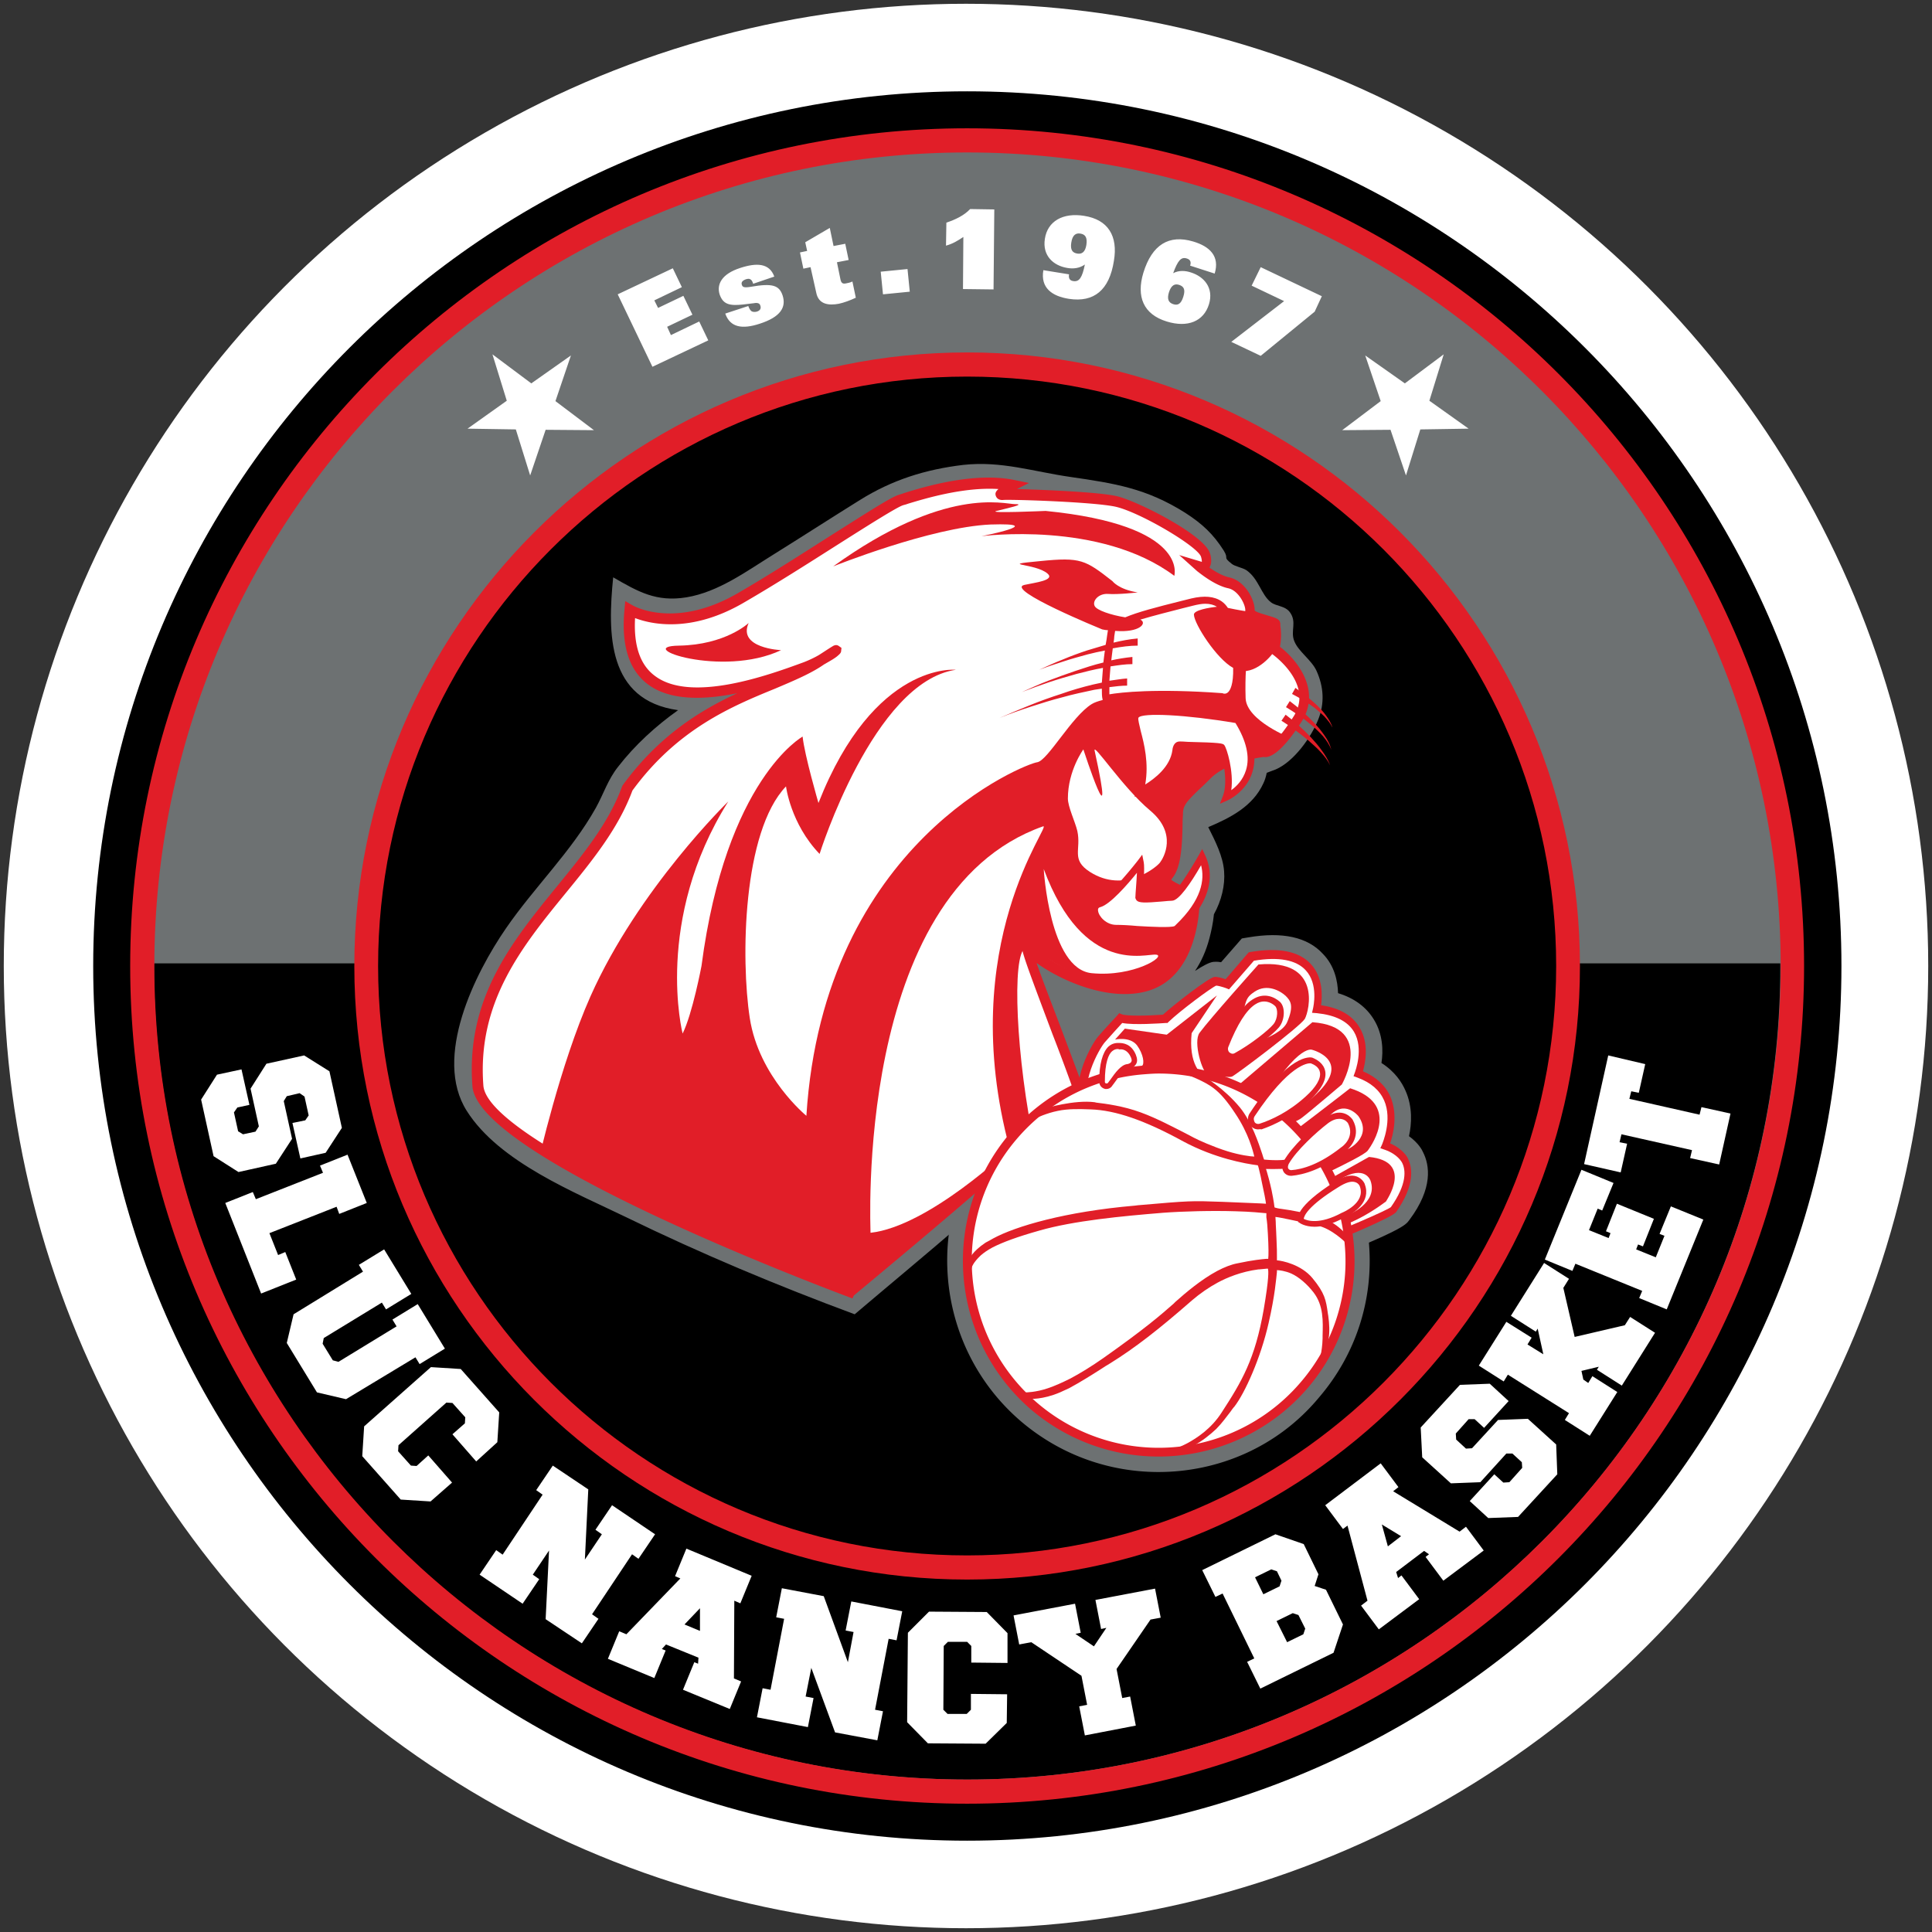
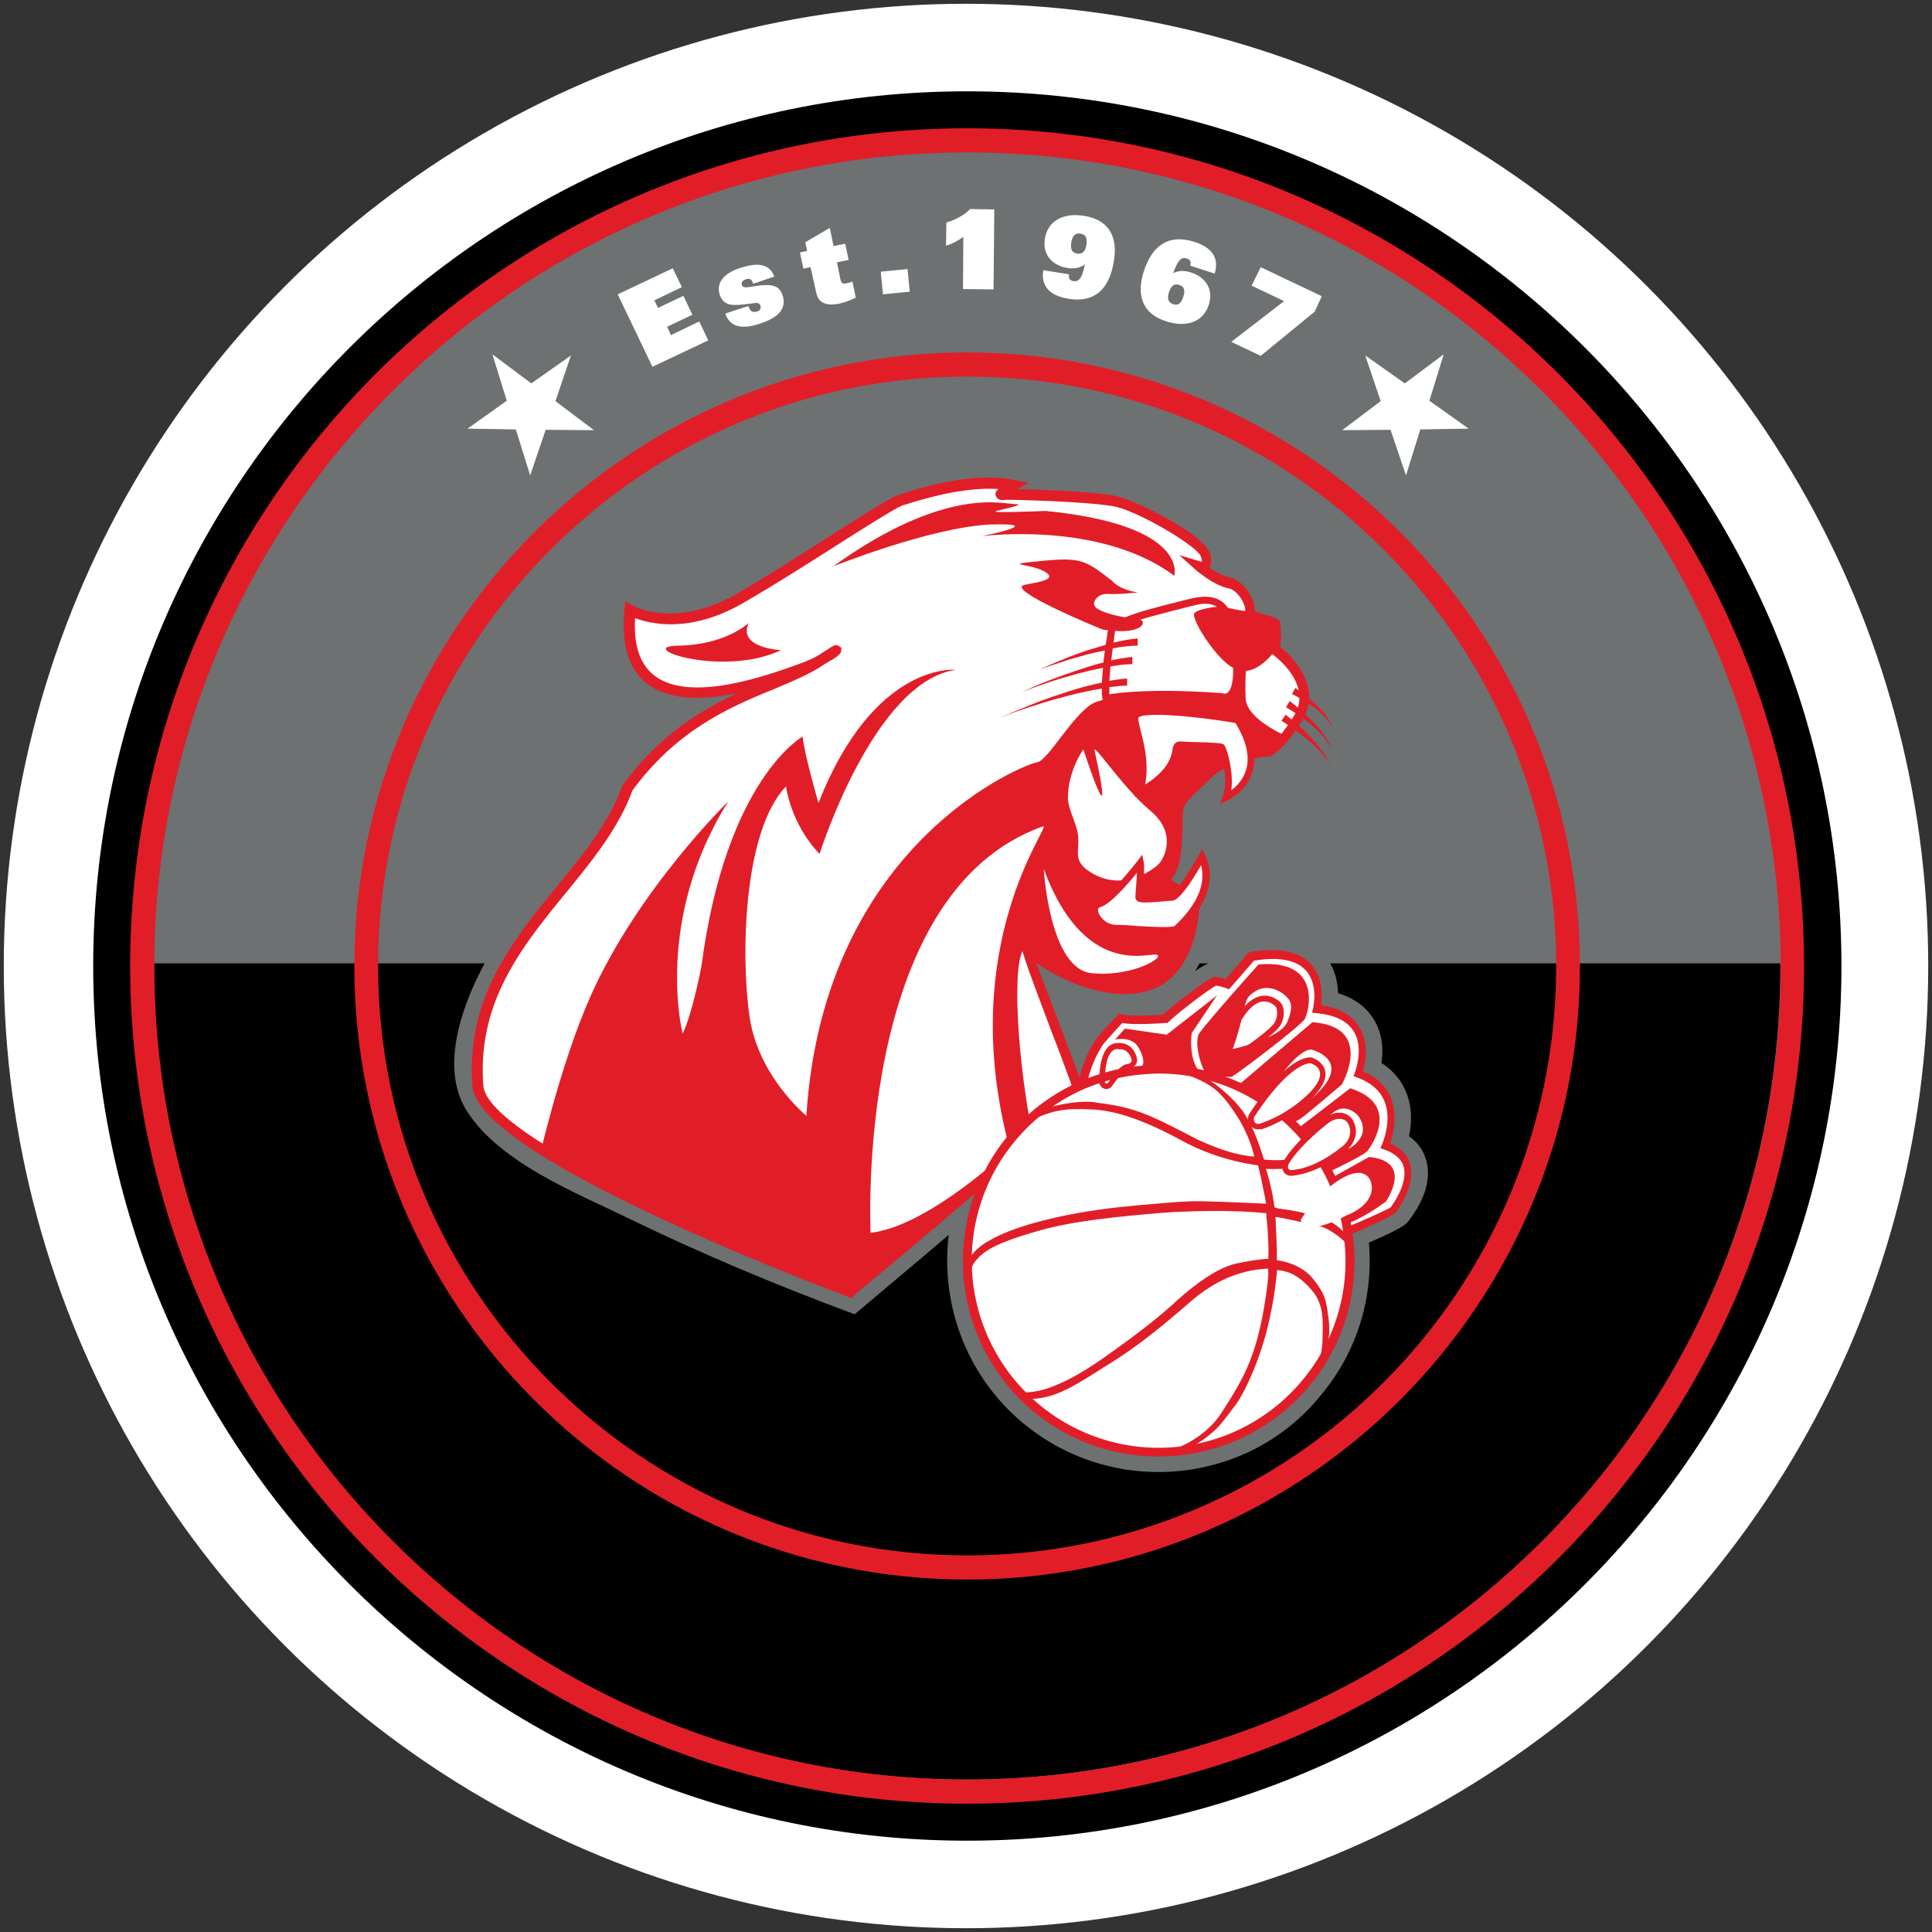
<svg xmlns="http://www.w3.org/2000/svg" xmlns:xlink="http://www.w3.org/1999/xlink" id="logo-sluc-nancy-basket" class="animated" aria-label="[uniqueTitleID + uniqueDescriptionID]" role="img" viewBox="0 0 512 512">
  <rect x="0" y="0" width="512" height="512" fill="#333333" stroke="none" />
  <title id="uniqueTitleID">SLUC Nancy Basket</title>
  <desc id="uniqueDescriptionID">Stade Lorrain Université Club Nancy Basket - Les Couguars</desc>
  <style>
		.st0{fill:#fff}.st1{fill:#6d7172}.st3{fill:#e11e28}

		#logo-sluc-nancy-basket {
			-webkit-transform: translateZ(0);
			-moz-transform: translateZ(0);
			-ms-transform: translateZ(0);
			-o-transform: translateZ(0);
			transform: translateZ(0);
		}

		#tiger, #texts_2_ {
			transform-origin: center;
			will-change: transform;
		}



		.animated #tiger {
			animation: tigerBounce .8s cubic-bezier(0, 2, 1, 1);
		}

		.animated #texts_2_ {
			animation: textsRotate 1s ease-out;
		}


		@keyframes textsRotate {
			from {
				transform: rotate(0);
			}
			to {
				transform: rotate(360deg);
			}
		}

		@keyframes tigerBounce {
			from {
				transform: scale(0.5);
			}
			to {
				transform: scale(1);
			}
		}
	</style>
  <circle id="white-disc_2_" class="st0" cx="256" cy="256" r="255" />
  <path id="gray-disc_2_" class="st1" d="M475 256c0 120.8-97.9 218.8-218.6 218.8-120.7 0-218.6-98-218.6-218.8 0-120.8 97.9-218.8 218.6-218.8 120.7 0 218.6 98 218.6 218.8z" />
  <g id="black-circles_2_">
    <g id="disc-black_4_">
      <path d="M256.3 487.8c-127.7 0-231.6-104-231.6-231.8 0-127.8 103.9-231.8 231.6-231.8C384.1 24.2 488 128.2 488 256c0 127.8-103.9 231.8-231.7 231.8zm0-451.1C135.5 36.7 37.2 135.1 37.2 256s98.3 219.3 219.1 219.3S475.4 376.9 475.4 256 377.2 36.7 256.3 36.7z" />
      <defs>
        <path id="SVGID_2_" d="M25.6 255.3h462.7v232H25.6z" />
      </defs>
      <clipPath id="SVGID_1_">
        <use xlink:href="#SVGID_2_" overflow="visible" />
      </clipPath>
      <path d="M471.8 256c0 119.1-96.5 215.6-215.5 215.6S40.8 375.1 40.8 256 137.3 40.4 256.3 40.4 471.8 136.9 471.8 256z" clip-path="url(#SVGID_1_)" />
    </g>
-     <path id="disc-black_1_" d="M415.6 256c0 88-71.3 159.4-159.3 159.4C168.3 415.4 97 344 97 256S168.3 96.6 256.3 96.6c88 0 159.3 71.4 159.3 159.4z" />
+     <path id="disc-black_1_" d="M415.6 256c0 88-71.3 159.4-159.3 159.4C168.3 415.4 97 344 97 256c88 0 159.3 71.4 159.3 159.4z" />
  </g>
  <g id="red-circles_2_">
    <path id="circle-red_4_" class="st3" d="M256.3 478C134 478 34.5 378.4 34.5 256S134 34 256.3 34c122.3 0 221.8 99.6 221.8 222s-99.5 222-221.8 222zm0-437.6C137.5 40.4 40.9 137.1 40.9 256c0 118.9 96.7 215.6 215.5 215.6S471.9 374.9 471.9 256c-.1-118.9-96.8-215.6-215.6-215.6z" />
    <path id="circle-red_1_" class="st3" d="M256.3 418.6c-89.6 0-162.4-72.9-162.4-162.6 0-89.6 72.9-162.6 162.4-162.6 89.6 0 162.4 72.9 162.4 162.6.1 89.6-72.8 162.6-162.4 162.6zm0-318.8c-86.1 0-156.1 70.1-156.1 156.2s70 156.2 156.1 156.2S412.4 342.1 412.4 256s-70-156.2-156.1-156.2z" />
  </g>
  <g id="tiger">
    <path class="st1" d="M377.1 305.3c-.2-.5-1.2-2.4-3.7-4.2.7-3.2 1-7.7-.9-12-1-2.3-2.8-5.1-6.4-7.4.5-3.2.4-7.6-2-11.5-2-3.3-5.2-5.7-9.5-7-.1-3.2-.9-7.2-4-10.4-4.1-4.5-10.8-5.9-19.7-4.4l-1.8.3-5.5 6.3c-1.1-.2-1.7-.1-2-.1-1.1.1-2.9 1.1-4.9 2.4 1.6-2.4 2.9-5.2 3.8-8.6.5-1.9 1-4.2 1.2-6.4 2-3.6 3-7.7 2.7-11.4-.3-4-2.3-7.9-4.2-11.7 5.9-2.5 11.8-5.5 14.6-11.6.4-.8.7-1.8.9-2.8l2.4-.9c4.8-2.1 9.3-8.4 11.2-13.1 1.8-4.4 1.5-8.8-.4-13-1.3-2.9-4.8-5.1-5.9-7.9-1.1-2.7.8-5-1.2-7.7-1.3-1.7-3.6-1.5-5-2.6-2.6-2-3.2-6.2-6.5-8.5-1.1-.7-3.1-1-3.9-1.7-2.5-2-.6-1.1-2.1-3.5-2.8-4.4-5.7-7.1-10.2-10-10.3-6.5-18.7-7.8-30.4-9.5-9.8-1.4-18.3-4.3-28.4-3.2-10.1 1.2-18.9 4-27.4 9.3-7.7 4.8-15.3 9.7-23 14.5-7.1 4.4-14.5 9.9-23 11.3-8 1.3-12.8-1.5-19.4-5.3-1.5 14.9-1.6 32.6 17.2 35.2-5.9 4.2-11.4 9.2-15.9 15-2.7 3.4-3.8 7.1-5.9 10.9-6.5 11.6-16.3 21-23.8 31.9-8.2 11.9-19.4 34.2-10.4 48.4 8.6 13.6 28.7 21.6 42.3 28.2 19.7 9.6 40 18.1 60.5 25.7 19.2-16.3 39.1-32.3 56.7-50.3.2-.3.5-.5.8-.8.2.3.3.6.6.8l3.2 4 2.6-2.1c.2 4 1.1 9 3.8 13.3 6 9.4 19.4 11.2 19.5 11.2.6.1 1.5.1 3.5.1 1.4 0 4.3.1 5.3.1 1 .3 3 1 5.3 1.8l-4.8 3.8 9 3c3.1 1 7.3 2.3 9.7 2.2l1.9 1.9 3.1-1.3c25-10.1 25.7-11.2 26.8-12.7 6.3-8.4 5.4-14.5 3.6-18zm-9.2 4.5s0-.1 0 0c0-.1 0 0 0 0zm-92.5-31.5c1 2.9 3.7 7.9 2.7 10.6-.4 1.1-2.7 2.7-3.5 3.5-3.8 3.7-7.7 7.2-11.6 10.7-5.9 5.4-11.9 10.7-18 15.9-5.7 5-11.6 11.7-18.1 15.6-3.6 2.2-3.9 1.3-7.9-.2-2.7-1.1-5.3-2.1-8-3.2-6.9-2.8-13.8-5.7-20.7-8.7-13.7-6-27.3-12.3-40.2-20-5.7-3.4-15.9-8.3-18.3-15.1-2.2-6.2 1.1-16.6 3.5-22.3 2.4-5.9 6-11.3 9.8-16.4 9-12.1 20.3-23.1 25.8-37.4 8.6-11.5 20.3-18.7 33.3-24.4 4.4-1.9 30.2-11.4 20.9-18.5-4.2-3.2-8.7 1.3-12.5 3.1-4.3 1.9-8.9 3.3-13.4 4.5-9.1 2.4-25.4 6-27-7.5 16.3 2.9 30.3-7.6 43.3-15.8 12.5-7.8 23.3-16.1 38-18.7 1.8-.3 5.4-1.5 7.1-.8.7.3 1.9 2.2 2.9 2.7 1.5.6 4 .3 5.6.4 5.5.2 11 .3 16.5.7 9.7.7 12.8 2.8 19.9 9 2.8 2.5 5.5 5 8.4 7.4 3 2.5 6.5 3.7 9.6 5.8 2.9 2 1.9 3.4 3.7 6.3 1.1 1.8 5.2 2.3 5.9 3.6.6 1.3-1.3 3.4-.9 4.7.4 1.2 1.4 1.3 2.5 2.3 2.4 2.5 5.6 4.5 5.8 8.3.2 3.1-2.4 6.5-5 8.6-.8-2.8-2.2-5.2-4.1-6.7-3.8-2.8-12.9-2.5-17.7-2.9-5-.4-14.3-1.9-17.3 3.5-3 5.5 2 14.9.8 21.2-.7 3.5-1.9 7-2.8 10.4 5.1-2.3 9.6-4.1 13.6-7-1.7 4.4-.5 9.3-1.3 13.9-.5-2.9-1.3-5.7-2-8.6-4.7 6.1-9.2 12.7-15 17.8-4.6 4-6.9 8.6-1.2 13.6 4.8 4.3 13.6 3.4 19.7 3.4h.2c-2.6 4-6.5 5.6-11.5 5.3-5.7-.4-11.9-2.8-16.6-5.9-3.2-2.1-6-6.9-10.4-4.9-8.1 3.9 3.5 26.4 5.5 32.2zm90.3 38.6c-2.7 1.4-12 5.4-20.5 8.8-.9-.3-2.1-.6-3.3-.6h-.6c0-.2.1-.3.1-.4l.8-4.4-4.3-1.4c-5.3-1.7-11.3-3.7-12-3.9-1.3-.5-2.5-.6-8.4-.7H315c-1.7-.2-9.2-2.1-12-6.6-2.7-4.2-2.3-11.1-1.9-13.5l1.8-11.1-6.8 4.2-2.9-2.7-.5.4c.9-2.7 2.2-5.2 3.1-6.3.9-1 2.1-2.4 3.1-3.5 2.1.2 5.4.2 10.3-.2l1.8-.1 1.3-1.3c2.4-2.3 8-6.5 10.6-8.3.2.1.5.1.7.2l3.3 1.2 7.4-8.6c4.2-.5 7.3 0 8.7 1.5 1.6 1.8 1.3 5.3 1 6.4l-1.4 5.7 5.9.6c2.4.3 5.5 1 6.7 3 1.4 2.3.5 6.1.1 7.2l-2 5 5 1.8c2.4.8 3.9 2.1 4.6 3.7 1.3 3 .1 7.1-.5 8.4l-2.3 5.1 5.3 1.8c1.5.5 2.2 1.2 2.3 1.4.7 1.3.4 3.7-2 7.2z" />
    <path class="st0" d="M167 161.6s11.9 7 29.5-3.3 39-24.9 42.3-25.8c3.3-.9 18.3-6.2 29.8-3.8 0 0-5 2.5-3.1 2.4 1.9-.1 24.3.5 30.3 1.9 6.1 1.4 22.7 10.6 23.7 14.3.9 3.8-1.4 3-1.4 3s4 3.5 7.5 4.2c3.5.7 5.9 5.4 5.6 7.5-.2 2.1 6.8 2.7 6.8 3.6 0 1.4.5 3.3-.2 6.5 0 0 12.4 8.7 6.1 18.5-6.3 9.9-8.7 8.7-8.7 8.7s-10.1.9-15.2 6.1c-5.2 5.2-7.5 6.6-7.7 10.1-.2 3.5.2 13.4-2.6 16.7-2.8 3.3 7 4.5 7 6.8s-.5 19-12.7 22.5-29.1-6.3-31.6-10.3c-2.6-4 12.7 34.7 13.4 37.7.7 3-60.2 53.6-60.2 53.6s-97.6-36.5-99-54.7c-2.9-36.4 30-52.8 39.6-79 17.6-23.9 40.3-26.3 51.4-34.1 0 0 2.9-1.8 3.6-2.3 1.4-.8-3.7 2.7-7.9 4.3-14 5.2-49.6 17.8-46.3-15.1z" />
    <path class="st3" d="M225.9 344.1l-.8-.3c-10.1-3.8-98.4-37.3-99.9-55.9-1.8-23.3 10.5-38.4 22.4-53 7.1-8.7 13.8-16.9 17.3-26.6l.2-.3c9.5-13 20.4-19.7 30.3-24.3-8.7 1.8-18 2.1-23.9-2.5-4.9-3.8-6.9-10.4-6-19.7l.2-2.2 1.9 1.1c.5.3 11.5 6.4 28.1-3.3 8.1-4.7 16.8-10.3 24.5-15.2 10.6-6.7 16.2-10.3 18.1-10.8.3-.1.7-.2 1.2-.4 5.1-1.6 18.5-5.7 29.3-3.5l3.9.8-3.2 1.6c7.3.2 21.8.8 26.5 1.9 5.5 1.3 23.5 10.4 24.7 15.3.2.6.6 2.4-.2 3.6 1.4 1 3.4 2.2 5.2 2.6 4.3.9 6.9 6.1 6.8 8.8.5.5 2.5 1 3.4 1.3 2 .6 3.4.9 3.4 2.3 0 .3 0 .7.1 1.1.1 1.2.2 2.7-.2 4.9 4.7 3.6 11 11.7 5.7 19.9-5.4 8.4-8.5 9.6-10 9.3-1.5.2-9.8 1.4-14.1 5.7-1.1 1.1-2 2-2.8 2.7-3.3 3.2-4.4 4.3-4.5 6.4 0 .7-.1 1.6-.1 2.6-.1 6.2-.4 12-2.8 14.8-.1.2-.2.3-.2.3.2.4 2.1 1.3 3.2 1.8 2.2 1 4.3 2 4.3 3.8 0 2-.4 20-13.7 23.9-10.2 3-23-2.7-29.5-7.4 1.6 4.6 4.4 11.8 6.6 17.6 3.3 8.8 5.4 14.3 5.7 15.5.2 1.1.9 3.9-60.7 55l-.4.8zm-58.3-134.6c-3.7 10-10.5 18.4-17.7 27.2-11.6 14.2-23.5 28.9-21.8 51 1.1 14.1 69.9 42.9 97.3 53.2 21.9-18.2 56.4-47.7 59-52.1-.6-1.8-3-8.4-5.5-14.8-8.9-23.7-8.9-23.7-7.4-24.4.3-.1 1.3-.5 2.1.8 2.4 3.6 18.6 13 30.1 9.7 11-3.2 11.6-18.5 11.6-21-.4-.4-1.8-1-2.7-1.4-2.2-1-4.4-2-4.8-3.8a3 3 0 0 1 .8-2.6c1.9-2.3 2.1-9.3 2.2-13.1 0-1.1 0-2.1.1-2.8.2-3.3 2-5.1 5.4-8.3.8-.8 1.7-1.7 2.8-2.7 5.5-5.5 15.7-6.5 16.1-6.5h.4l.1.1c.5-.1 2.7-1.2 7.1-8.1 5.5-8.6-5.3-16.3-5.7-16.6l-.8-.5.2-.9c.5-2.3.4-3.8.3-5v-.5c-.4-.1-.9-.3-1.3-.4-2.6-.7-5.8-1.6-5.5-4.1.2-1.4-1.7-5.4-4.5-6-3.8-.8-8-4.4-8.2-4.5l-4.8-4.3 6 1.8c0-.2 0-.6-.2-1.3-.7-2.7-16.1-11.8-22.6-13.3-5.8-1.3-28.1-2-29.9-1.8-1.4.1-1.8-.8-1.9-1.1-.2-.6-.1-1.1.7-1.8-9.3-.6-19.7 2.6-24 3.9-.5.2-1 .3-1.3.4-1.6.5-9.2 5.3-17.4 10.5-7.7 4.9-16.5 10.5-24.6 15.2-14.1 8.3-24.8 5.8-29 4.2-.4 7.2 1.3 12.3 5.1 15.2 9.6 7.5 30.6-.2 39.6-3.5 1.3-.5 2.8-1.2 4-1.9.5-.3 2.9-1.9 3.6-2.3.3-.2 1-.6 1.7-.1l.7.5-.1.9c0 .3-.3.7-.8 1.1l-.1.1c-.8.7-2.1 1.4-3.3 2.1-.1.1-.2.1-.2.1-3.4 2.4-7.9 4.3-13.1 6.5-11.5 4.7-25.9 10.7-37.8 27zm116.9 79.2z" />
    <defs>
      <path id="SVGID_5_" d="M167 161.6s11.9 7 29.5-3.3 39-24.9 42.3-25.8c3.3-.9 19.2-6.2 30.7-3.8 0 0-5.8 2.5-3.9 2.4 1.9-.1 24.3.5 30.3 1.9 6.1 1.4 22.7 10.6 23.7 14.3.9 3.8-1.4 3-1.4 3s4 3.5 7.5 4.2c3.5.7 5.9 5.4 5.6 7.5-.2 2.1 6.7 3.5 6.7 3.5.2 1.4.6 3.3-.1 6.6 0 0 12.4 8.7 6.1 18.5-6.3 9.9-8.7 8.7-8.7 8.7s-10.1.9-15.2 6.1c-5.2 5.2-7.5 6.6-7.7 10.1-.2 3.5.2 13.4-2.6 16.7-2.8 3.3 7 4.5 7 6.8s-.5 19-12.7 22.5-27.2-8.6-31.6-10.3c-4.3-1.7-3.7 24.3.9 48.6.6 3.1-47.7 42.8-47.7 42.8-79-30.5-101.6-53.4-101.6-53.4.4-18.3 38.8-75.6 38.8-75.6s13.4-19.7 24.3-26c0-.1-24.7-3.7-20.2-26z" />
    </defs>
    <clipPath id="SVGID_3_">
      <use xlink:href="#SVGID_5_" overflow="visible" />
    </clipPath>
    <path d="M213.7 295.7s-12.6-10.3-15-25.9c-2.4-15.6-1.9-49.4 9.6-61.4 0 0 1.2 9.9 8.9 17.9 0 0 14.3-45.6 36.1-48.8 0 0-21.6-2.3-36.4 35.3 0 0-3.7-12.7-4.2-17.6 0 0-20.3 11.2-26.8 60.8 0 0-2.4 12.7-5 17.9 0 0-7.7-30 12.1-61.5 0 0-23.8 23.1-36.5 51.6-8.1 18.2-13.9 44.1-13.9 44.1l83.4 39L335.1 245l7-46.3v-3.1s-11.8-4.6-12-10.6c-.2-6 .3-10.1.3-10.1l-3.1 1.4s1.2 9.1-3.6 8.4c-4.8-.7-29.1-1.4-34.4 1.9-5.3 3.3-11.6 14.9-14.4 15.4-2.7.2-56.6 21-61.2 93.7" clip-path="url(#SVGID_3_)" fill="#e11e28" />
    <path class="st0" d="M287.1 198.6s-4.1 5.6-4.1 13c0 2.2 1.9 6.1 2.5 8.6 1.1 5-1.8 7.6 3.4 10.9 9 5.7 17.4-1.1 18.5-2.5 1-1.3 4.7-7.7-2.6-13.8-7.3-6.1-15.3-18.4-14.7-15.8 5.9 26.9-3-.4-3-.4zm-10.5 31.7s1.5 26.5 12.7 27.6c11.2 1.1 19.9-4.6 17.1-4.9-2.6-.4-19.2 5.8-29.8-22.7zm24.2-40.6c-.8 2.1 3.9 10.2 1.3 19.9 0 0 8.5-3.8 9.5-10.8 0 0 .1-1.4 1-1.4.9.1 10.7.2 11.1.6.4.4 2.9 8.4 1.1 13.3 0 0 12.8-5.5 3.1-20.7.1 0-25.7-4.4-27.1-.9z" />
    <path class="st3" d="M323.3 213l.8-2.1c1.5-4-.2-10.6-.9-12.1-1.3-.2-6.2-.3-8.4-.4-1.1 0-1.9-.1-2.2-.1.1 0 0 .3 0 .5-1.1 7.5-9.7 11.4-10.1 11.6l-1.8.8.5-1.9c1.7-6.1.2-11.7-.7-15.3-.6-2.2-.9-3.6-.6-4.7l.9.3-.9-.3c.6-1.6 5.1-3.6 28.2.3l.4.1.2.4c3.4 5.4 4.5 10.3 3.2 14.5-1.6 5.3-6.5 7.5-6.8 7.6l-1.8.8zm-10.7-16.5h.1c.2 0 1 0 2.1.1 8.6.2 9.2.4 9.6.8.7.7 2.6 7.1 1.9 12 1.4-1 3.1-2.7 3.9-5.3 1.1-3.5.1-7.8-2.8-12.5-13-2.2-24.8-2.8-25.7-1.4-.2.4.3 2.1.6 3.5.9 3.4 2.2 8.5 1.2 14.2 2.4-1.5 6.6-4.6 7.2-9.1.1-1.2.7-2.3 1.9-2.3z" />
    <path class="st0" d="M302.1 228.7s-7.6 10-10.8 10.8c-3.2.9-.2 6.5 4.4 6.5 4.6 0 14.9 1.2 16.2 0 1.2-1.2 10.9-9.7 6.5-19 0 0-6 10.7-7.9 10.7-1.9 0-9 1.1-8.8 0 .2-1 .8-7.6.4-9z" />
    <path class="st3" d="M308.3 247.5c-1.7 0-4-.1-7-.3-2.1-.1-4.1-.2-5.5-.2-3.5 0-6.3-2.8-6.6-5.3-.2-1.5.5-2.7 2-3.1 2.1-.6 7.4-6.8 10.3-10.5l1.2-1.6.4 2c.3 1.4-.1 6.8-.3 8.8 1.1.1 3.6-.1 5-.3 1.2-.1 2.1-.2 2.8-.2 1-.3 4.5-5.6 7.1-10.2l.9-1.6.8 1.7c2 4.3 2.5 11.2-6.4 19.8l-.3.3c-.7.5-2 .7-4.4.7zm-7-16.2c-2.5 3.1-7.1 8.4-9.7 9.1-.4.1-.7.3-.6 1 .2 1.5 2.2 3.7 4.8 3.7 1.5 0 3.5.1 5.6.3 3.4.2 9 .5 9.9 0l.3-.3c6.9-6.6 7.7-12 6.7-15.8-2.7 4.7-5.9 9.4-7.7 9.4-.5 0-1.5.1-2.6.2-4.6.4-6.2.4-6.8-.3-.2-.3-.4-.6-.3-1 0-.7.3-3.9.4-6.3zM260.1 142.1s31.5-4.2 51.1 10.5c0 0 4.1-13.4-34.1-17.2 0 0-15.8.7-13 0 2.8-.7 7.9-1.8 4.9-1.8s-18.5-4.9-48.2 16.5c0 0 25.9-10.4 41.7-11.1 15.8-.5-2.4 3.1-2.4 3.1zm-61.7 23s-6.1 5.8-18.5 6 11.4 8.6 27.1 1.2c0 0-11.6-.5-8.6-7.2z" />
    <path class="st3" d="M330.3 162s-2.1-.3-4.9-.9c-.4-.6-.9-1.2-1.6-1.7-2-1.4-4.7-1.6-8.1-.8l-2.8.7c-6.4 1.6-11.4 2.9-14.7 4.3-3.8-.6-7.6-1.9-8.1-3-.7-1.3 1-3.4 3.6-3.2 2.6.2 7.8-.4 7.8-.4-5.1-.8-6.7-3-6.7-3-7.2-5.6-8.3-6.4-19.2-5.3-11.6 1.1-1.2.5 2 3.3 2.1 1.8-3.4 2.4-6.1 3-5.4 1.2 20.6 11.8 20.6 11.8.5.1 1 .2 1.5.2v.1l-.2 1.3c-.1.7-.2 1.6-.4 2.5l-5 1.5c-2.1.7-4.3 1.5-6.4 2.4-2.1.8-4.2 1.8-6.2 2.7 2.1-.8 4.2-1.5 6.4-2.2 2.1-.7 4.3-1.3 6.5-1.9 1.5-.4 3-.7 4.5-1-.1 1-.3 2.1-.4 3.2h-.1c-2.5.6-4.9 1.4-7.3 2.2-2.4.8-4.8 1.7-7.2 2.6-2.4.9-4.7 2-7 3 2.4-.9 4.8-1.8 7.2-2.6 2.4-.8 4.8-1.5 7.3-2.2 2.3-.6 4.7-1.2 7-1.6l-.3 3.9c-.8.2-1.5.3-2.3.5-2.9.7-5.7 1.5-8.5 2.5-2.8.9-5.6 1.9-8.3 3-2.7 1.1-5.4 2.2-8.1 3.4 2.7-1.1 5.5-2.1 8.3-3 2.8-.9 5.6-1.8 8.4-2.5 2.8-.8 5.7-1.4 8.5-2l2-.3c0 1.1 0 2.1.2 2.9l.2 1 1-.2c.1 0 9.2-2.1 30.4-.5.7.2 1.9.2 3-.8 1.3-1.2 2-3.6 1.9-7.1 4.6.7 8.8-4.6 9.2-5.6.5-1.2.1-4.8.1-4.8s.7-3.4-7.7-5.4zm-4.8 21.4c-.6.6-1.2.4-1.3.4l-.2-.1c-17.8-1.3-27.1-.2-30 .3v-1.9c1.6-.2 3.2-.4 4.7-.4v-1.9c-1.6.1-3.1.4-4.7.6l.3-3.8c2-.3 3.9-.6 5.8-.6v-1.9c-2 .2-3.8.5-5.6.9.1-1.1.3-2.2.4-3.2h.1c2.2-.4 4.4-.7 6.5-.7v-1.9c-2.3.2-4.3.6-6.4 1.1.1-.6.2-1.2.2-1.7l.2-1.3s0-.1.1-.1c6.5.5 8.5-2.1 6.6-3 3.7-1.1 8.1-2.2 11.2-3l2.8-.7c1.2-.3 2.3-.5 3.2-.5 1.3 0 2.3.3 3.1.8-2 .2-6.2.9-6.1 2.1.1 2.5 6 11.7 10.4 14.1.1 4.4-.8 5.9-1.3 6.4zm25.5 6.5c.8.9 1.6 1.8 2.1 2.9-.3-1.2-1-2.2-1.7-3.2s-1.6-1.9-2.4-2.7c-1.8-1.7-3.7-3.2-5.7-4.6l-.9 1.6c2.1 1.1 4.1 2.3 6 3.7.8.7 1.7 1.4 2.6 2.3zm-2.8 1.6c-2-2.1-4.1-4-6.4-5.7l-1 1.6c2.3 1.4 4.7 3 6.8 4.8 1.1.9 2.1 1.9 3 2.9.9 1.1 1.7 2.2 2.2 3.6-.3-1.4-1-2.7-1.8-3.8-.9-1.3-1.8-2.4-2.8-3.4zm-.8 3.9c-2.1-2.2-4.3-4.2-6.7-6l-1.1 1.6c2.4 1.5 4.8 3.3 7.1 5.2 1.1 1 2.2 1.9 3.2 3s1.9 2.2 2.6 3.6c-.5-1.4-1.3-2.7-2.2-3.9-.9-1.3-1.9-2.4-2.9-3.5z" />
    <path class="st0" d="M276.4 219c2.8-1-23.5 31-8.8 85.5 0 0-21.5 20.5-36.9 22.2.1 0-4.7-89.9 45.7-107.7z" />
    <g>
      <path class="st0" d="M325.5 260.8s-2.4-.9-3.3-.8c-.9.1-10 6.9-13.2 9.9 0 0-9.7.7-11.8-.2 0 0-3.3 3.6-5.1 5.6-1.8 2-8.2 13.4-3.3 19.5l4.3-3.5s2.5 2.3 3 2c0 0-1.7 10.3 2.6 17.1s14.6 8.8 15.7 8.9c1.1.1 8.7 0 9.6.4.9.4 12.2 4.1 12.2 4.1s-.6 3.1-2.5 4.6c0 0 5.9 2 7.8 1.8 1.9-.1 3.4 1.1 3.4 1.1s23.6-9.5 24.4-10.7c.9-1.2 5.8-7.9 3.1-13.2 0 0-1.2-2.5-5.2-3.8 0 0 6.4-14.3-7.1-19.1 0 0 6.1-15.3-11-17.2 0 0 4.4-17.6-17.3-13.9l-6.3 7.4z" />
      <path class="st3" d="M344.7 332.7l-.5-.4s-1.2-.9-2.6-.8c-2.1.1-7.6-1.7-8.3-1.9l-2-.7 1.6-1.3c1-.8 1.6-2.1 1.9-3-2.9-1-10.5-3.4-11.3-3.7-.6-.2-4.2-.2-6.2-.2-1.7 0-2.7 0-3.2-.1-.1 0-11.6-1.7-16.6-9.4-3.8-5.9-3.3-14.1-2.9-16.9-.5-.3-1-.7-1.8-1.3l-4.4 3.6-.7-.9c-5.3-6.6 1.2-18.5 3.3-21 1.8-2.1 5.1-5.6 5.1-5.6l.5-.6.7.3c1.2.5 7 .4 10.9.1 2.8-2.6 12.1-9.8 13.6-10 .8-.1 2.1.3 3 .6l6.1-7.1.4-.1c7.6-1.3 13-.2 16.1 3.2 3.3 3.6 3 8.6 2.7 10.9 4.9.7 8.3 2.7 10.2 5.9 2.6 4.3 1.5 9.4.9 11.6 3.5 1.5 6 3.8 7.3 6.8 2 4.8.7 10-.1 12.3 3.6 1.6 4.7 3.9 4.7 4 1.3 2.6 1.8 7.2-3.1 14.2-1 1.4-14.1 6.9-25 11.3l-.3.2zm-2.8-3.5c1.4 0 2.6.5 3.2.9 10.7-4.3 22.4-9.3 23.5-10.2 4.3-6.1 4-9.9 2.9-11.9-.1-.1-1.1-2.1-4.5-3.3l-1.2-.4.5-1.1c0-.1 2.8-6.4.5-11.6-1.2-2.7-3.5-4.7-7-6l-1.1-.4.4-1.1c0-.1 2.4-6.2-.3-10.7-1.7-2.8-5-4.4-9.8-4.9l-1.3-.1.3-1.3c0-.1 1.5-6.3-2-10-2.5-2.7-7.1-3.6-13.7-2.5l-6.6 7.6-.7-.3c-1.1-.4-2.3-.7-2.7-.7-1.4.6-9.6 6.7-12.6 9.6l-.3.3h-.4c-1.5.1-8.6.6-11.6 0-1 1.1-3.2 3.5-4.6 5.1-1.5 1.7-7 11.5-3.9 17.1l4.1-3.3.7.7c.7.7 1.6 1.4 2 1.6l1.7-1.1-.4 2.4c0 .1-1.6 9.9 2.5 16.3 4.3 6.7 14.8 8.4 14.9 8.4.3 0 1.7.1 2.9.1 4.4.1 6.3.1 7 .4.7.3 9 3 12.2 4l.9.3-.2 1c0 .1-.4 2.1-1.6 3.9 2.2.7 4.8 1.3 5.7 1.3.3-.1.4-.1.6-.1z" />
      <path d="M321.6 312.9c-6 0-16-5.7-16.5-6l-.1-.1v-.1c-.1-.5-2.1-12.1-2.2-13-.1-.9 4.3-6.5 5.7-8.2l.1-.1c2.3-1 11.6 6.7 12.4 7.4 1.5 1.4 7.4 11.5 4.8 17.8-.4.9-1.1 1.5-2.1 1.9-.7.3-1.4.4-2.1.4zm-16.1-6.4c1.3.7 13.1 7.2 18 5.6.9-.3 1.4-.8 1.8-1.6 2.6-6.1-3.2-15.8-4.7-17.2-1.7-1.6-9.9-7.9-11.7-7.3-2.7 3.4-5.5 7.1-5.5 7.7 0 .8 1.9 11.5 2.1 12.8z" />
      <path class="st3" d="M333.5 255.6s-12.8 14.3-15.6 18.1c-1.8 2.4.8 10.9 2.2 11 1.4.1 5.3 1 6.4.6 1.1-.5 18-13.2 19.3-15.3 1.2-2.2 4.5-15.9-12.3-14.4zm14.3 15.3L327 288.6s1.9 9.6 7.5 11.8c0 0 8.5-2.6 10.4-4.1 1.9-1.4 10.7-8.9 10.7-8.9s8.8-15.3-7.8-16.5zm10 17.5s-18.6 14.5-19.6 14.7c-1 .2-5.6 10.5 4.5 11.9 0 0 18-8.1 19.7-10 1.6-2.1 8.4-12.5-4.6-16.6zm5 18.2l-21 11.8-1.2 7.7s10.9 4.1 26.7-7.7c-.1 0 7.6-10.6-4.5-11.8z" />
      <path class="st3" d="M322.5 263.8l-13.3 10.4-11.1-1.6-2.6 2.9s3.9-.9 5.8 1.5c1.7 2.3 2.1 5 1.3 5.5s-2.5 1.9-3.5 2.7c-.9.8-4.3 3.7-3.9 4.1.4.4 3.2 1.6 4 1.9 0 0-2.5 10.8 2.9 18.7 5.4 7.9 20.7 7 20.7 7s2.6-1.8 9.3 1.2c6.7 3 6 2.7 6.8 2.6.9-.2-.6-.9 1.2-2.8 1.9-1.9-.2-.5-.2-.5s-8.9-4.5-4.6-14.2c0 0-9.5-4.6-8-15.7 0 0-13.1 2-11.5-13.7l6.7-10z" />
      <path class="st0" d="M326.7 278s12.5-2.7 14.4-7.1c1.9-4.4.9-5.7-.4-7-1.4-1.3-4.9-3.3-8.2-1.1-3.5 2.3-1.6 2.9-5.8 15.2z" />
-       <path class="st0" d="M324.8 277.2c-.7 1.8 1.2 3.5 2.8 2.5 4.1-2.3 9-6 10.5-7.8 1.4-1.7 1.5-4.7.4-5.8a4.88 4.88 0 0 0-6.3-.6c-2.2 1.5-4.6 4.9-7.4 11.7z" />
      <path class="st3" d="M326.7 280.7c-.7 0-1.3-.2-1.8-.7-.9-.8-1.2-2-.7-3.1 2.6-6.4 5-10.3 7.7-12 2.9-1.9 5.6-.9 7.3.6 1.5 1.4 1.3 4.9-.3 6.8-1.7 2-6.7 5.8-10.8 8-.5.3-1 .4-1.4.4zm8.3-15.3c-.7 0-1.5.2-2.4.8-2.3 1.5-4.7 5.2-7.1 11.3-.2.6 0 1.1.3 1.4.2.1.7.6 1.4.2 4.2-2.3 8.9-6 10.3-7.7 1.2-1.5 1.2-4.1.4-4.8-.3-.3-1.4-1.2-2.9-1.2z" />
      <defs>
        <path id="SVGID_4_" d="M264.9 311.3l2.1 2.5 95.2 13.6 17.7 51.7-112 19.6-37.1-52.5z" />
      </defs>
      <clipPath id="SVGID_6_">
        <use xlink:href="#SVGID_4_" overflow="visible" />
      </clipPath>
      <path d="M340 295.5a50.82 50.82 0 0 1 5.6 71.6 50.7 50.7 0 0 1-71.5 5.6 50.82 50.82 0 0 1-5.6-71.6 50.7 50.7 0 0 1 71.5-5.6z" clip-path="url(#SVGID_6_)" fill="#e11e28" />
      <path d="M307 390.1c-12.9 0-25.8-4.4-36.4-13.4-23.5-20.1-26.2-55.6-6.2-79.1a55.7 55.7 0 0 1 38.2-19.5c14.9-1.2 29.4 3.6 40.8 13.3a55.2 55.2 0 0 1 19.4 38.2c1.2 14.9-3.5 29.4-13.3 40.8-10.9 13.1-26.7 19.7-42.5 19.7zm.1-101.4c-1.2 0-2.4 0-3.6.1-12.1.9-23.1 6.5-31 15.8-16.3 19-14 47.8 5 64.1 19 16.3 47.7 14 64-5 7.9-9.2 11.7-21 10.8-33.1-.9-12.1-6.5-23.1-15.8-31a44.76 44.76 0 0 0-29.4-10.9z" clip-path="url(#SVGID_6_)" fill="#6d7172" />
      <path class="st0" d="M340 295.5a50.82 50.82 0 0 1 5.6 71.6 50.7 50.7 0 0 1-71.5 5.6 50.82 50.82 0 0 1-5.6-71.6 50.7 50.7 0 0 1 71.5-5.6z" />
      <path class="st3" d="M307 386c-11.9 0-23.9-4.1-33.7-12.4a52.03 52.03 0 0 1-5.7-73.2c9-10.5 21.6-16.9 35.4-18a51.7 51.7 0 0 1 37.8 12.3c10.5 9 16.9 21.6 18 35.4a51.7 51.7 0 0 1-12.3 37.8A52.1 52.1 0 0 1 307 386zm.1-101.5c-1.3 0-2.6.1-3.9.2-13.2 1-25.2 7.1-33.8 17.2a49.59 49.59 0 0 0 5.5 69.9 49.46 49.46 0 0 0 69.8-5.5 49.05 49.05 0 0 0 11.7-36.1c-1-13.2-7.1-25.2-17.2-33.8-9-7.7-20.3-11.9-32.1-11.9z" />
      <path class="st3" d="M336 327c.2 3.5.2 5.7.1 6.5v.1h-.5c-1.1.1-3.5.3-7.7 1.2-1.6.3-3.4 1-5.3 2-4.3 2.3-8.4 5.8-11.1 8.2l-.5.5c-3.3 2.9-7.4 6.5-18.6 14.4-3 2.1-5.9 3.9-8.7 5.4-2.2 1.1-4.2 2-6 2.6-3.2 1.1-5.9 1.1-5.9 1.1h-.8l1.7 1.7h.1c.1 0 3.4.3 8.1-1.7.7-.3 1.5-.7 2.4-1.1 2.8-1.5 6-3.5 8.5-5.1.9-.6 1.7-1.1 2.4-1.5 6.6-4.1 12.9-9 21.7-16.7 2.1-1.8 4.4-3.4 6.8-4.7 2.4-1.3 6.2-2.9 10.8-3.5h.2c.9-.1 2.1-.2 2.1-.2h.2c.2.5.3 2.6-1.1 10.8-2.3 13.2-5.8 19.1-11.2 27.4-2.7 4.2-6.5 6.7-9.1 8.1-2.5 1.3-4.3 1.8-4.4 1.8l.1.8 2-.2 3.4-1.5c.2-.1.5-.2.8-.4 1.9-1 4-2.6 5.8-4.3 1.5-1.5 2.7-3.2 3.8-4.6.3-.4.6-.9 1-1.3 2.8-3.6 7-12.9 9.1-22.2 1.7-7.4 2-11.8 2.2-13.5v-.5c.6 0 2.2.2 3.8.9 2 .9 4.2 2.8 5.9 5 2.7 3.5 2.5 7.7 2.4 11.5v.7c-.1 3.8-1 6.4-1 6.4l.7.3.8-1.2v-.1s.7-2.7 1.1-5.4c.3-1.7.2-3.9-.1-6l-.1-.6c-.5-3.6-.8-5.4-4.1-9.4-3-3.6-8-4.6-9.4-4.7v-1.1c0-.9 0-2.3-.1-4.1-.1-1.7-.1-3.1-.2-4.3 0-1-.1-1.6-.1-2 1.2.1 5.6 1.1 8.5 1.7 1 .2 1.9.4 2.7.6 3.7.8 7.3 4.4 7.3 4.4l.8.8-.3-2.6-.1-.1c-.1-.1-1.4-1.7-3.4-3-1.5-1-3.7-1.7-5.1-2.1-2.5-.8-6.3-1.5-8.6-1.8-.9-.1-1.7-.3-2-.4-.1-.2-.1-.6-.2-1.2-.1-.7-.3-1.8-.6-3.3-.5-2.3-1-4.1-1.3-5.1-.1-.2-.1-.4-.2-.6h.9c1.5 0 4.1.1 6.9-.5.5-.1 1-.3 1.4-.5 2.9-1.5 2.1-5.1 2.1-5.1v-.1l-1.6-1.9v1s0 1.6-.6 2.7c-.3.6-1.1 1-1.8 1.4h-.1c-1.9 1-6.7.6-7.7.5-.1-.2-.3-.8-.5-1.5-.9-2.7-2.8-8.5-5.9-12.3-4.2-5.1-9.4-8.1-9.4-8.2h-.1l-2.4-.5-1.6.2s4.2 1.6 6.4 3.3c1.9 1.4 3.7 3.5 5.8 6.7 3.6 5.3 4.8 10.2 5.1 11.5-.9 0-3.9-.4-7.1-1.4-3.9-1.2-8.2-3.2-8.3-3.3-.7-.3-1.7-.9-2.9-1.5-3-1.5-7.4-3.9-11.8-5.5-4.6-1.7-9.3-2.3-11.8-2.6l-.4-.1c-5.4-.7-13.1 1.6-13.4 1.7h-.1l-2.4 1.9.4.6s2.7-1.3 5.7-1.9c2.8-.6 5.8-.5 8.7-.4 6.6.2 14.4 2.9 24.6 8.5 8.4 4.5 16.5 5.9 19.6 6.3h.1c.2.2.4 1.4.8 3 .1.4.2 1 .3 1.5.6 2.7 1 4.8 1.1 5.7-1.2-.1-4.8-.2-11.5-.5-8.5-.3-8.5-.3-22.4.9l-.8.1c-18.6 1.6-31.7 5.5-37.6 8.7-.7.4-1.4.8-2 1.1-3.6 2.4-4.3 4.3-4.4 4.6-.1.3-.1.6-.1.9v.7l.7.9.2-.7s.3-1.1 2.3-3c.8-.7 1.8-1.4 3.1-2.1 2.7-1.4 6.8-2.9 12.5-4.5 9.1-2.6 21.7-3.8 32.7-4.7 5.3-.4 13.1-.6 19.3-.4 3.9.1 6.9.4 7.9.5h.2v1.1c.2 1.2.3 2.5.4 4.4z" />
-       <path class="st0" d="M298.7 282.7s2.8-.3 1.6-2.9c-1.1-2.6-3.1-2.6-3.6-2.6-.7 0-4.6-.9-4.7 9.4 0 1.1 1.4 1.7 2.1.7 1.4-1.8 3.2-4.5 4.6-4.6z" />
      <path class="st3" d="M293.2 288.6c-.2 0-.4 0-.6-.1-.8-.3-1.3-1-1.3-1.9 0-4.6.9-7.7 2.4-9.2 1.2-1.1 2.4-1 2.9-1 1 0 3.2.2 4.4 3.1.4 1 .5 1.9 0 2.6-.7 1.1-2.1 1.3-2.3 1.3-.9.1-2.4 2.2-3.4 3.6l-.6.8c-.3.5-.9.8-1.5.8zm3-10.6c-.4 0-.9.1-1.5.6-.9.8-1.9 2.9-1.9 8.1 0 .3.2.4.3.4.1 0 .3.1.5-.1l.6-.8c1.4-2 2.9-4 4.5-4.2.2 0 .9-.2 1.1-.6.2-.3.1-.7-.1-1.2-.8-1.9-2.2-2.2-2.9-2.1h-.2c-.2-.1-.3-.1-.4-.1z" />
      <path class="st0" d="M347.7 278.2s-4.4-2-15.9 19c0 0 5.5 2.9 16-6.3 11.4-9.8-.1-12.7-.1-12.7z" />
      <path class="st0" d="M331.9 295.4c-1.1 1.6.3 3.7 2.1 3.1 3.4-1.1 8-3.2 12.5-7.4 7.3-6.8 2.8-9.4 1.2-10.1 0 0-5.4-1.5-15.8 14.4z" />
      <path class="st3" d="M333.4 299.3c-.8 0-1.5-.4-2.1-1-.7-1-.8-2.3-.1-3.3 10.4-15.8 16-14.9 16.6-14.7 1.2.5 3 1.5 3.4 3.6.4 2.2-1 4.8-4.2 7.8-4.7 4.3-9.5 6.5-12.7 7.6-.3-.1-.6 0-.9 0zm-.9-3.5c-.4.6-.2 1.2 0 1.6.1.2.6.6 1.3.4 3.1-1 7.7-3.1 12.2-7.2 2.8-2.5 4.1-4.8 3.8-6.4-.2-1.4-1.6-2.1-2.4-2.4h-.1c-.7-.1-5.7.3-14.8 14z" />
      <path class="st0" d="M360 295.8s-3.7-4.7-7.9.2c-3.8 4.6-11.5 13.3-11.5 13.3s2.9-1.2 16.6-4.8c.1.1 6.6-3.2 2.8-8.7z" />
      <path class="st0" d="M357.8 297.2c-.1-.1-.1-.2-.2-.3-.5-.6-2.5-2.6-6.2.1-2.9 2.2-8.5 7.3-10.6 11.1-.7 1.3-.1 2.9 1.4 2.7 3-.2 7.8-1.5 13.7-6.3.1.1 4.4-2.8 1.9-7.3z" />
      <path class="st3" d="M342.1 311.6c-.8 0-1.5-.4-1.9-1-.5-.8-.5-1.9 0-2.9 2.1-3.8 7.7-9 10.8-11.3 4.3-3.2 6.8-.5 7.2 0 .1.1.2.2.3.4 2.2 4-.4 7.2-2.1 8.4-6 4.8-11 6.1-14.1 6.4h-.2zm12.8-15.1c-.8 0-1.8.3-3 1.2-3 2.3-8.4 7.2-10.4 10.8-.2.5-.3 1 0 1.3.2.2.4.3.7.3 2.9-.2 7.5-1.5 13.3-6.1.2-.1 3.7-2.6 1.7-6.4 0-.1-.1-.1-.1-.1-.3-.4-1-1-2.2-1z" />
      <path class="st0" d="M363.2 312.9s-1.4-4.4-8-.4c-6.6 4.1-10.5 10.8-10.5 10.8s.8 4.9 12.5-1.4c.1.1 8.1-3.1 6-9z" />
-       <path class="st0" d="M361 314.2s-1.2-3.9-6.9-.3c-10.6 6.8-9.4 9.5-9.4 9.5s3.6 2.8 11.1-1.4c.1 0 7.1-2.7 5.2-7.8z" />
-       <path class="st3" d="M348.4 325.1c-2.6 0-4-1-4.1-1.1l-.2-.1-.1-.2c-.3-.8-.7-3.9 9.7-10.5 2.3-1.5 4.3-2 5.9-1.4 1.5.6 2.1 1.9 2.1 2.1 1.7 4.6-2.9 7.7-5.5 8.8-3.3 1.8-5.9 2.4-7.8 2.4zm-2.9-2.1c.9.5 4.2 1.6 10.1-1.6.3-.1 6.3-2.6 4.8-6.9 0-.1-.3-.9-1.2-1.2-1.1-.4-2.6.1-4.5 1.3-8.1 5-9.1 7.6-9.2 8.4z" />
    </g>
  </g>
  <g id="texts_2_">
-     <path class="st0" d="M68.6 298.5l-2.2-10 4.2-6.6 10-2.2 6.7 4.2 3.3 15-4.3 6.6-6.7 1.5-2.1-9.4 3.4-.7.9-1.3-1.1-5-1.3-.9-3.4.8-.8 1.3 2.2 10-4.3 6.6-9.9 2.2-6.6-4.2-3.3-15 4.2-6.6 6.5-1.4 2.1 9.4-3.2.7-.9 1.3 1.1 5 1.3.8 3.3-.7.9-1.4zm20.6 21.3l-17.8 7 2.3 5.8 1.9-.8 2.9 7.3-9.3 3.7-9.5-24 7.3-2.9.8 1.9 17.8-7-.8-1.9 7.3-2.9 5.1 12.8-7.3 2.9-.7-1.9zm2.5 51L84 369l-8-13.1 1.8-7.6L96.2 337l-1.1-1.8 6.7-4.1 7.2 11.8-6.7 4.1-1.1-1.8-15.4 9.4-.3 1.5 2.7 4.4 1.5.4 15.4-9.4-1.1-1.8 6.7-4.1 7.2 11.8-6.7 4.1-1.1-1.8-18.4 11.1zm34.5 16.5l-6.3-7.2 3.3-2.9.1-1.6-3.4-3.8-1.6-.1-12.7 11.3-.1 1.6 3.4 3.8 1.5.1 3.1-2.8 6.3 7.2-5.7 5-7.9-.5L96 385.9l.5-7.9 17.7-15.7 7.9.5 10.2 11.5-.5 7.9-5.6 5.1zm18.4 41.8l.9-18.2-4.3 6.4 1.7 1.2-4.4 6.5-11.4-7.7 4.4-6.5 1.7 1.2 10.6-15.9-1.7-1.2 4.4-6.5 9.4 6.3-.9 18.6 4.5-6.7-1.7-1.2 4.4-6.5 11.4 7.7-4.4 6.5-1.7-1.2-10.6 15.9 1.7 1.2-4.4 6.5-9.6-6.4zm54.6-11.5l-3 7.3-1.6-.7-.1 20.6 1.9.8-3 7.3-12.4-5.1 3-7.3 1 .4.1-1.6-8.6-3.5-1.1 1.2 1 .4-3 7.3-12.3-5.1 3-7.3 1.9.8 14.3-14.8-1.4-.6 3-7.3 17.3 7.2zm-17.8 12.9l4.1 1.7v-6l-4.1 4.3zm39.9 28.6L215 442l-1.5 7.6 2.1.4-1.5 7.7-13.5-2.6 1.5-7.7 2.1.4 3.6-18.8-2.1-.4 1.5-7.7 11.1 2.1 6.4 17.5 1.5-8-2.1-.4 1.5-7.7 13.5 2.6-1.5 7.7-2.1-.4-3.6 18.8 2.1.4-1.5 7.7-11.2-2.1zm45.7-18.4l-9.6-.1v-4.4l-1.1-1.1h-5.1l-1.1 1.1-.1 16.9 1.1 1.1h5.1l1.1-1.1v-4.2l9.6.1-.1 7.6-5.6 5.5-15.3-.1-5.5-5.6.2-23.7 5.6-5.6 15.3.1 5.5 5.6v7.9zm28.9 1.6l1.5 7.7 2.1-.4 1.5 7.7-13.5 2.6-1.5-7.7 2.1-.4-1.5-7.7-13.3-8.9-3.2.6-1.5-7.7 16.3-3.1 1.5 7.7-1.4.3 4.9 3.3 3.3-4.9-1.4.3-1.5-7.7 15.8-3 1.5 7.7-2.7.5-9 13.1zm55.5-21l4.5 9.2-2.5 7.5-19.4 9.5-3.5-7.1 1.9-.9-8.4-17.2-1.9.9-3.5-7.1 19.4-9.5 7.5 2.6 3.9 8-1 3.1 3 1zm-13-4.9l-1.5-.5-4.3 2.1 2.2 4.5 4.3-2.1.5-1.5-1.2-2.5zm5.7 11.6l-1.5-.5-4.3 2.1 2.8 5.6 4.3-2.1.5-1.5-1.8-3.6zm21.8-40.2l4.7 6.3-1.4 1.1 17.6 10.7 1.7-1.3 4.7 6.3-10.7 8-4.7-6.3.9-.7-1.3-.9-7.4 5.6.5 1.6.9-.7 4.7 6.3-10.7 8-4.7-6.3 1.7-1.3-5.3-19.9-1.2.9-4.7-6.3 14.7-11.1zm1.9 22l3.5-2.7-5.1-3.1 1.6 5.8zm31.4-24.6l-6.9 7.6-7.8.3-7.6-6.9-.4-7.9 10.4-11.3 7.9-.3 5 4.6-6.5 7.1-2.5-2.3h-1.6l-3.4 3.8.1 1.6 2.6 2.4 1.6-.1 6.9-7.5 7.9-.3 7.5 6.8.3 7.9-10.4 11.3-7.9.3-4.9-4.5 6.5-7.1 2.4 2.2 1.6-.1 3.4-3.8-.1-1.5-2.5-2.3h-1.6zm21.7-18.7l1.1-1.8 6.6 4.2-7.3 11.6-6.6-4.2 1.1-1.8-16.2-10.2-1.1 1.8-6.6-4.2 7.3-11.6 6.7 4.2-1.1 1.8 4.2 2.6-1.5-6.8-.5.8-6.6-4.2 8.8-14 6.6 4.2-1.5 2.4 3 13 13.3-3.1 1.4-2.2 6.6 4.2-8.8 14-6.6-4.2.5-.8-4.6 1.1.5 2.3 1.3.9zm17.9-33.3l2.3-5.7-1.3-.5 3-7.3 8.6 3.5-9.7 23.8-7.3-3 .8-1.9-17.7-7.2-.8 1.9-7.3-3 9.7-23.8 8.5 3.5-3 7.3-1.2-.5-2.3 5.7 5.2 2.1.5-1.3-1.2-.5 2.9-7.3 9.8 4-2.9 7.3-1.3-.5-.5 1.3 5.2 2.1zM436 282l-1.7 7.6-2-.4-.5 2 18.6 4.2.5-2 7.7 1.7-3 13.5-7.7-1.7.5-2.1-18.7-4.2-.5 2.1 2 .4-1.7 7.6-9.7-2.2 6.4-28.8 9.8 2.3z" id="sluc-nancy-basket_2_" />
    <path class="st0" d="M163.7 78l14.6-6.9 2.4 5-7.3 3.5 1 2 6.7-3.2 2.4 5-6.7 3.2 1 2.2 7.5-3.6 2.4 5-14.8 7-9.2-19.2zm35.9-2.8c-.2-.7-.5-1.1-.8-1.2-.3-.2-.7-.1-1.1 0-1.1.4-1.3.9-1.1 1.5.2.6.6.8 2.4.5 5.7-1 7.5-.4 8.4 2.3 1 3.1-.5 5.7-6.1 7.5-4.6 1.5-7.8 1-9.1-2.7l6.1-2c.3.8.6 1.2.9 1.4.4.2.8.2 1.3.1 1.1-.3 1.2-1 1-1.6-.1-.4-.4-.8-1.4-.7-.4.1-1 .1-3.2.4-3.7.4-5.3-.1-6.2-2.7-.8-2.6.5-5.4 5.5-7 4.3-1.4 7.7-1.3 9 2.3l-5.6 1.9zm15.2-4.4l-1.9.4-.9-4.3 1.9-.4-.5-2.3 6.5-3.8 1 4.8 3.1-.6.9 4.3-3.1.6.9 4.4c.2 1.1.6 1.4 1.5 1.2.5-.1 1.1-.2 1.7-.5l.9 4.3c-1.5.7-3.1 1.3-4.5 1.6-2.7.5-5.4.2-6-3l-1.5-6.7zm18.6 1.2l7.1-.7.6 6-7.1.7-.6-6zm21.9-9.2c-1.5 1-2.8 1.8-4.6 2.3l.1-6.1c2.4-.8 4.7-1.9 6.3-3.6l6.4.1-.2 21.2-8.1-.1.1-13.8zm28 9.9c-.2 1.3.4 1.7 1.2 1.8 1.5.2 2.3-.9 3-4.4-1.4 1-3.1 1.2-4.7.9-3.6-.6-6.6-3.2-5.9-7.7.7-4.7 4.8-7 10.4-6.1 6.4 1 9 5.4 7.9 11.9-1.2 7.8-5.3 11.1-11.9 10.1-4.5-.7-7.6-2.9-6.8-7.6l6.8 1.1zm2.2-5.5c1.2.2 2.1-.4 2.4-2.3.3-2-.3-2.8-1.6-3-1.2-.2-2.1.4-2.4 2.4-.3 1.9.3 2.7 1.6 2.9zm29.9 3.2c.4-1.2-.2-1.7-.9-1.9-1.5-.5-2.4.6-3.6 3.9 1.5-.8 3.2-.7 4.7-.2 3.5 1.1 6.1 4.1 4.8 8.4-1.4 4.6-5.7 6.3-11.2 4.6-6.2-1.9-8.1-6.6-6.2-12.9 2.3-7.5 6.8-10.2 13.2-8.3 4.4 1.3 7.1 3.9 5.7 8.5l-6.5-2.1zm-1.8 8.2c.6-1.9.1-2.7-1.1-3.1-1.2-.4-2.1.1-2.7 1.9-.6 1.9-.1 2.8 1.1 3.2 1.2.4 2.1 0 2.7-2zm20.5-7.8l16.2 7.7-1.9 4.1-14.3 11.7-7.8-3.7 14-10.8-8.6-4.1 2.4-4.9zm44.7 35.4l10.4 7.4-12.8.2-3.8 12.2-4.1-12.1-12.8.1 10.2-7.7-4.1-12.1 10.5 7.4 10.3-7.7zm-244.5 0l-10.4 7.4 12.8.2 3.8 12.2 4.1-12.1 12.8.1-10.2-7.7 4.1-12.1-10.5 7.4-10.3-7.7z" id="est-1967_2_" />
  </g>
</svg>